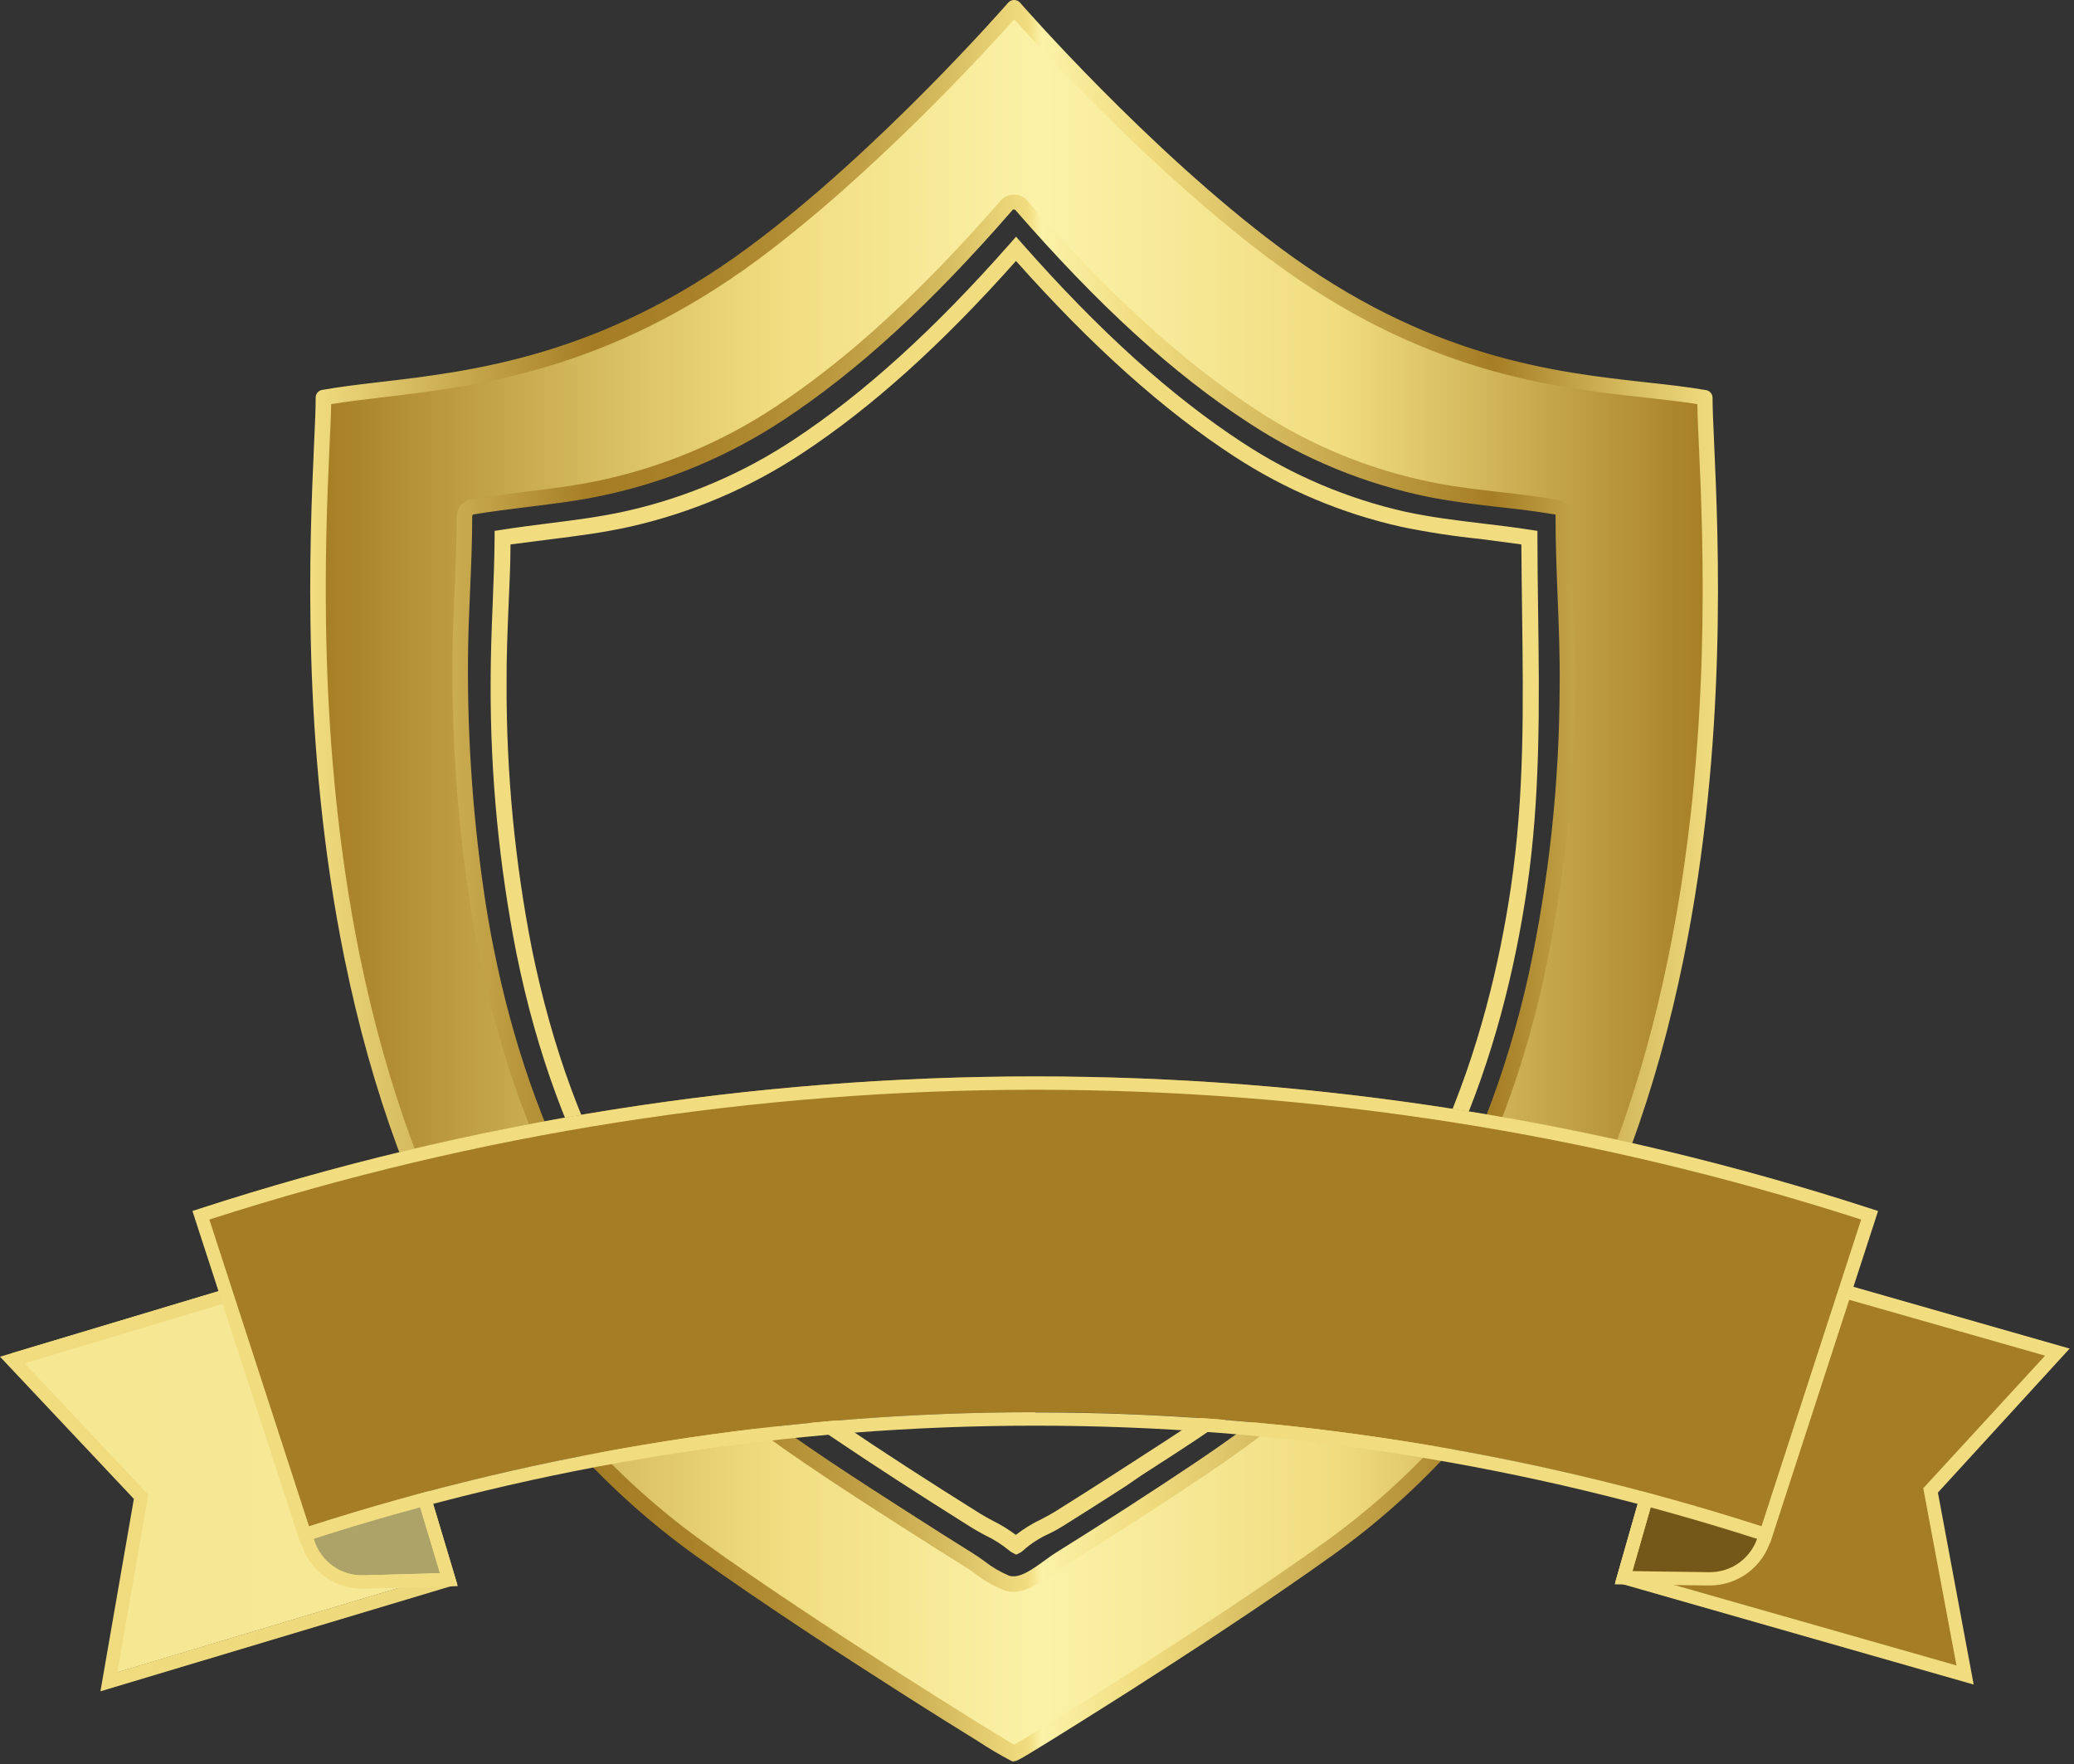
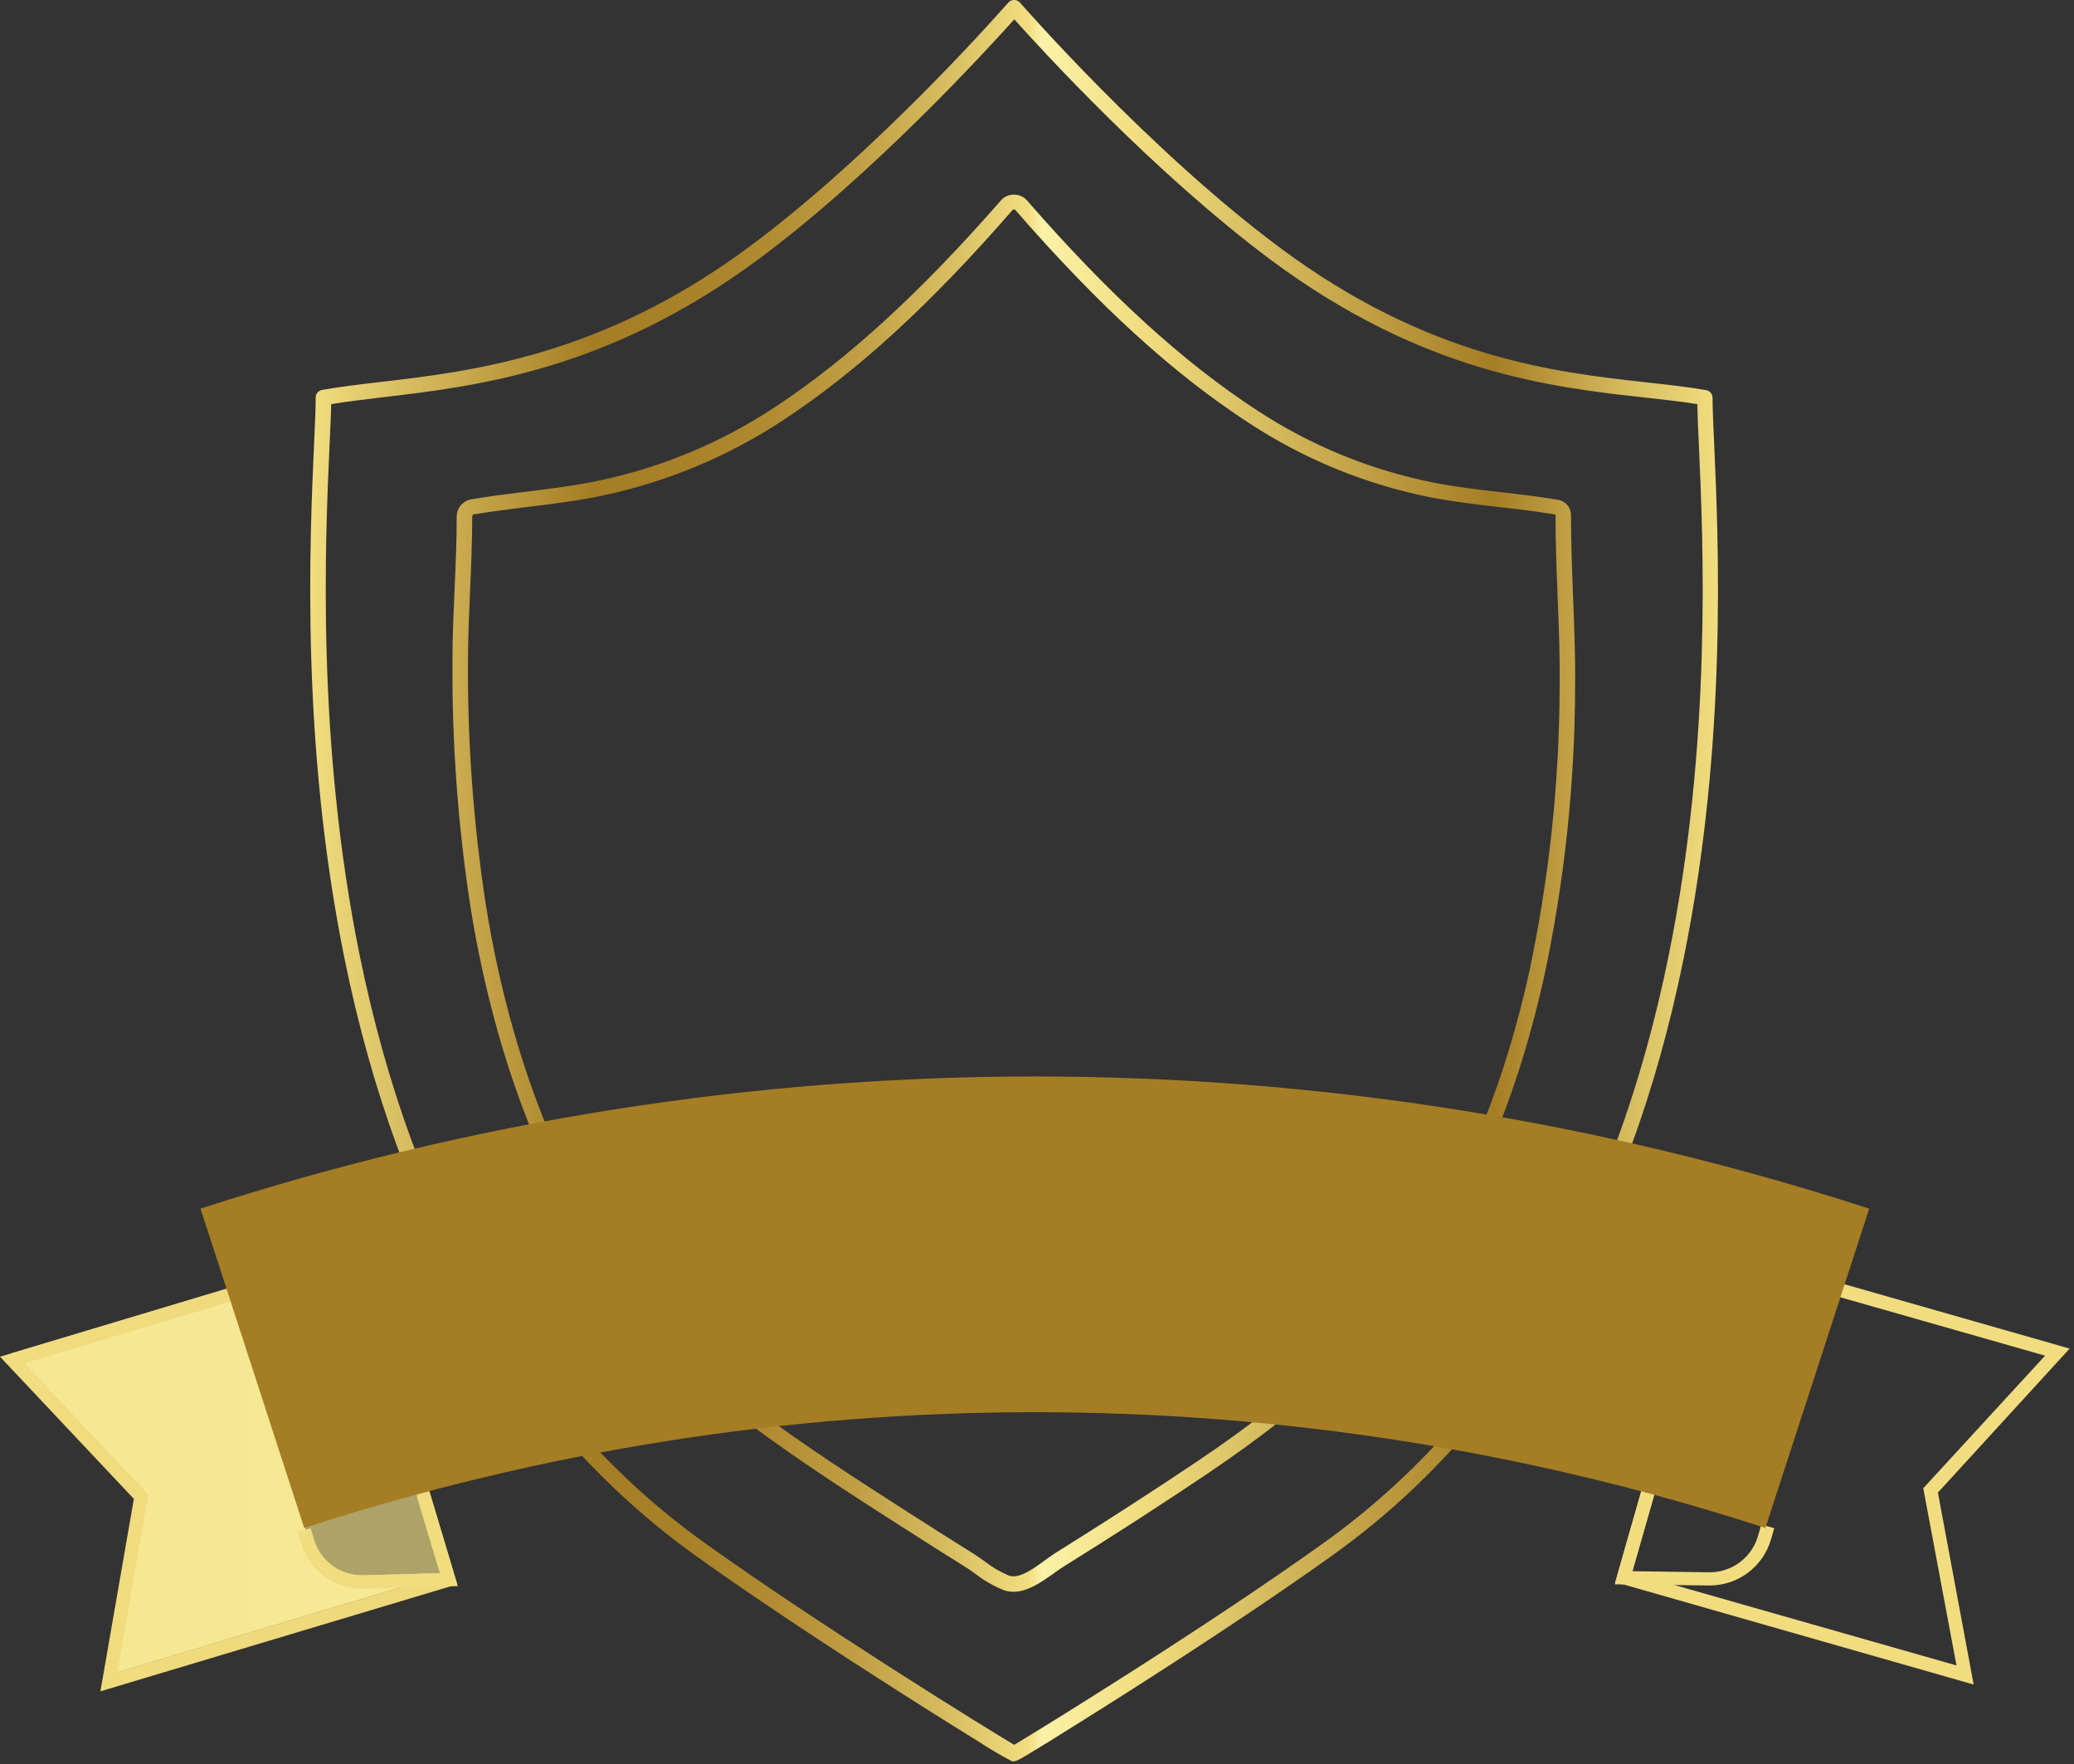
<svg xmlns="http://www.w3.org/2000/svg" width="381" height="324" viewBox="0 0 381 324" fill="none">
  <rect x="0" y="0" width="381" height="324" fill="#333333" stroke="none" />
-   <path d="M313.17 73C296 70 268.29 71.9 234.24 46.57C209.65 28.28 186.24 1.4 186.24 1.4C186.24 1.4 162.62 28.6 138.3 46.57C105 71.23 76.56 70 59.41 73C59.53 92.18 44.41 224.09 128.48 284.42C151.42 300.87 186.13 322.15 186.29 322.09C186.45 322.03 221.16 300.87 244.1 284.42C328.23 224.11 313.06 92.2 313.17 73ZM288 126.19C287.927 144.006 286.017 161.766 282.3 179.19C278.41 196.69 272.19 213.86 262.65 229.11C251.93 246.23 237.41 258.45 220.81 269.61C212.197 275.403 203.477 281.033 194.65 286.5C191.93 288.2 188.21 291.88 184.92 290.77C182.55 289.97 180.07 287.82 177.92 286.5C174.153 284.147 170.403 281.773 166.67 279.38C157.07 273.23 147.4 267.05 138.28 260.2C108.52 237.87 93.6 202.37 87.86 166.53C85.533 151.501 84.426 136.308 84.55 121.1C84.55 112.35 85.33 103.6 85.32 94.86C85.323 94.465 85.454 94.081 85.694 93.767C85.934 93.454 86.269 93.226 86.65 93.12C94.56 91.78 102.59 91.29 110.46 89.62C122.14 87.149 133.248 82.494 143.2 75.9C158.84 65.58 172.73 51.69 185 37.59C185.34 37.256 185.798 37.069 186.275 37.069C186.752 37.069 187.21 37.256 187.55 37.59C200.08 52 214.3 66.11 230.29 76.53C240.238 83.04 251.342 87.582 263 89.91C270.6 91.42 278.34 91.8 286 93.09C286.363 93.128 286.699 93.301 286.94 93.575C287.181 93.85 287.309 94.205 287.3 94.57C287.305 94.656 287.305 94.743 287.3 94.83C287.22 105.28 288.11 115.72 288 126.19Z" fill="url(#paint0_linear)" />
  <path d="M186.22 323.55C186.071 323.54 185.925 323.503 185.79 323.44C183.684 322.334 181.634 321.122 179.65 319.81C177.12 318.25 171.88 315 165.14 310.7C154.7 304.05 139.72 294.3 127.63 285.63C95 262.15 73.31 225.3 63.29 176.07C55.22 136.4 56.9 99.28 57.7 81.44C57.87 77.75 58 74.84 57.99 73.03C57.987 72.695 58.103 72.369 58.317 72.111C58.531 71.853 58.83 71.679 59.16 71.62C62.33 71.06 65.92 70.62 69.72 70.18C86.94 68.18 110.53 65.36 137.5 45.43C161.41 27.76 185 0.74 185.22 0.47C185.357 0.321 185.523 0.202 185.708 0.121C185.893 0.04 186.093 -0.002 186.295 -0.002C186.497 -0.002 186.697 0.04 186.882 0.121C187.067 0.202 187.233 0.321 187.37 0.47C187.6 0.73 210.91 27.47 235.09 45.47C262.41 65.8 285.61 68.36 302.54 70.24C306.45 70.67 310.15 71.08 313.43 71.66C313.748 71.718 314.036 71.882 314.249 72.126C314.461 72.369 314.585 72.677 314.6 73C314.6 74.81 314.72 77.72 314.89 81.41C315.69 99.25 317.36 136.41 309.29 176.04C299.29 225.27 277.63 262.12 244.93 285.57C232.84 294.24 217.86 303.99 207.42 310.64C200.68 314.93 195.42 318.19 192.92 319.75C189.09 322.11 187.55 323.06 186.78 323.38C186.625 323.456 186.452 323.49 186.28 323.48L186.22 323.55ZM60.83 74.23C60.83 76.07 60.68 78.56 60.55 81.57C59.75 99.29 58.09 136.18 66.08 175.5C76 224 97.22 260.27 129.31 283.29C150.47 298.46 181.46 317.62 186.31 320.48C191.15 317.62 222.15 298.48 243.31 283.29C275.4 260.29 296.68 224.01 306.54 175.5C314.54 136.18 312.88 99.29 312.08 81.57C311.94 78.57 311.83 76.07 311.8 74.23C308.9 73.76 305.67 73.4 302.27 73.03C285.01 71.12 261.37 68.5 233.42 47.71C211.97 31.71 191.22 9.02 186.33 3.55C181.38 9.06 160.44 32 139.2 47.72C111.61 68.1 87.59 70.94 70.05 73C66.76 73.4 63.63 73.77 60.83 74.23ZM186.19 292.37C185.602 292.375 185.017 292.28 184.46 292.09C182.574 291.344 180.803 290.333 179.2 289.09C178.49 288.59 177.82 288.09 177.2 287.73C173.56 285.46 169.77 283.06 165.94 280.6L165.29 280.19C156.01 274.24 146.42 268.08 137.46 261.36C103.8 236.1 91.17 195.98 86.46 166.78C84.122 151.674 83.005 136.405 83.12 121.12C83.12 116.82 83.33 112.47 83.51 108.27C83.7 103.88 83.9 99.33 83.9 94.88C83.902 94.15 84.151 93.442 84.607 92.872C85.063 92.302 85.698 91.903 86.41 91.74C89.77 91.16 93.2 90.74 96.51 90.33C101.01 89.78 105.66 89.2 110.16 88.25C121.656 85.819 132.59 81.242 142.39 74.76C155.81 65.9 169 53.81 183.92 36.76C184.215 36.435 184.577 36.177 184.981 36.004C185.385 35.832 185.821 35.748 186.26 35.76C186.701 35.748 187.138 35.831 187.544 36.004C187.949 36.176 188.313 36.434 188.61 36.76C203.81 54.19 217.29 66.48 231.03 75.44C240.813 81.845 251.734 86.316 263.2 88.61C267.36 89.44 271.65 89.94 275.81 90.41C279.19 90.8 282.68 91.21 286.12 91.79C286.796 91.876 287.418 92.202 287.873 92.709C288.328 93.216 288.586 93.869 288.6 94.55C288.609 94.676 288.609 94.803 288.6 94.93C288.6 99.82 288.79 104.8 288.98 109.61C289.19 115.07 289.42 120.72 289.35 126.3C289.294 144.207 287.374 162.06 283.62 179.57C279.36 198.78 272.68 215.72 263.79 229.93C254.3 245.09 241.66 257.33 221.54 270.86C213.4 276.33 204.83 281.86 195.33 287.78C194.77 288.13 194.15 288.58 193.48 289.06C191.41 290.51 188.84 292.37 186.19 292.37ZM186.3 38.49C186.228 38.473 186.152 38.473 186.08 38.49C171 55.84 157.63 68.09 144 77.09C133.899 83.772 122.629 88.491 110.78 91C106.16 92 101.45 92.56 96.89 93.12C93.61 93.53 90.22 93.94 86.89 94.5C86.819 94.601 86.771 94.718 86.75 94.84C86.75 99.35 86.55 103.93 86.36 108.35C86.18 112.53 85.99 116.85 85.97 121.09C85.857 136.221 86.961 151.336 89.27 166.29C93.86 194.98 106.27 234.35 139.13 259.04C148.01 265.7 157.56 271.83 166.79 277.75L167.44 278.16C171.26 280.62 175.04 283.01 178.67 285.27C179.37 285.7 180.07 286.2 180.81 286.73C182.194 287.818 183.718 288.716 185.34 289.4C187.2 290.04 189.67 288.24 191.84 286.67C192.54 286.16 193.21 285.67 193.84 285.27C203.3 279.37 211.84 273.85 219.96 268.4C239.73 255.11 252.12 243.13 261.38 228.33C270.11 214.4 276.65 197.75 280.85 178.86C284.56 161.544 286.457 143.889 286.51 126.18C286.58 120.67 286.36 115.06 286.14 109.64C285.95 104.79 285.75 99.78 285.76 94.84C285.755 94.757 285.755 94.673 285.76 94.59C285.76 94.59 285.76 94.52 285.65 94.5C282.29 93.94 278.84 93.5 275.49 93.15C271.28 92.67 266.92 92.15 262.66 91.32C250.836 88.953 239.576 84.34 229.49 77.73C215.49 68.63 201.85 56.17 186.49 38.54C186.432 38.508 186.366 38.491 186.3 38.49V38.49Z" fill="url(#paint1_linear)" />
-   <path d="M186.66 285.55L185.95 285.17C185.72 285.049 185.505 284.902 185.31 284.73C183.991 283.647 182.543 282.73 181 282C180.16 281.55 179.3 281.09 178.52 280.6C168.96 274.6 160.52 269.16 152.7 263.87C133.97 251.19 121.6 238.7 112.6 223.36C104.6 209.72 98.6 193.5 94.88 175.16C91.671 158.87 90.08 142.303 90.13 125.7C90.13 120.81 90.3 115.86 90.5 111.08C90.66 107.08 90.83 102.89 90.86 98.8V97.51L92.1 97.32C94.96 96.86 97.86 96.5 100.67 96.14C105.49 95.54 110.47 94.91 115.27 93.82C126.172 91.344 136.533 86.909 145.85 80.73C158.68 72.27 171.66 60.49 185.55 44.73L186.65 43.47L187.76 44.73C201.93 60.81 215.2 72.79 228.32 81.34C237.433 87.324 247.552 91.613 258.19 94V94C262.84 95 267.67 95.6 272.33 96.15C275.23 96.5 278.23 96.85 281.18 97.32L282.43 97.51V98.77C282.43 103.34 282.5 107.97 282.56 112.44C282.78 129.09 283.01 146.3 280.47 163.44C276.31 191.54 264.82 230.15 233.74 254.44C226.08 260.44 217.74 265.81 209.67 271L206.75 273C202.96 275.45 199.11 277.89 195.33 280.26C194.54 280.76 193.64 281.26 192.7 281.71C191.005 282.471 189.434 283.482 188.04 284.71C187.841 284.913 187.611 285.085 187.36 285.22L186.66 285.55ZM93.78 100C93.78 103.72 93.58 107.48 93.43 111.12C93.23 115.87 93.03 120.78 93.06 125.6C93.009 142.008 94.58 158.381 97.75 174.48C101.44 192.48 107.28 208.43 115.13 221.79C123.89 236.73 135.98 248.93 154.33 261.34C162.12 266.61 170.54 272.07 180.07 278.02C180.76 278.45 181.54 278.87 182.38 279.32C183.866 280.057 185.282 280.927 186.61 281.92C188.077 280.784 189.663 279.812 191.34 279.02C192.23 278.55 193.07 278.11 193.76 277.68C197.53 275.32 201.37 272.88 205.15 270.44L208.07 268.56C216.07 263.41 224.37 258.08 231.92 252.16C262.23 228.43 273.47 190.58 277.55 163.01C280.06 146.01 279.84 129.73 279.61 112.44C279.56 108.37 279.5 104.18 279.48 100C276.99 99.64 274.48 99.34 271.99 99C267.142 98.508 262.323 97.771 257.55 96.79V96.79C246.57 94.354 236.119 89.957 226.7 83.81C213.7 75.33 200.58 63.59 186.64 47.93C173 63.27 160.17 74.81 147.47 83.19C137.854 89.565 127.161 94.143 115.91 96.7C110.97 97.82 105.91 98.46 101.03 99.07C98.65 99.37 96.2 99.68 93.78 100Z" fill="url(#paint2_linear)" />
-   <path d="M298.18 288.51L360.91 306.44L354.56 272.54L377.87 247.11L315.13 229.18L298.18 288.51Z" fill="url(#paint3_linear)" />
-   <path opacity="0.3" d="M298.18 288.51L313.85 288.74C316.151 288.774 318.399 288.049 320.246 286.677C322.093 285.305 323.437 283.362 324.07 281.15L324.66 279.07L302.66 272.79L298.18 288.51Z" fill="black" />
  <path d="M362.57 309.41L296.73 290.59L314.36 228.89L380.2 247.7L356 274.15L362.57 309.41ZM299.78 288.9L359.41 305.9L353.31 273.35L375.69 249L316.06 232L299.78 288.9Z" fill="url(#paint4_linear)" />
  <path d="M314.08 291.21H313.91L296.63 291L301.56 273.73L303.94 274.41L299.89 288.59L313.94 288.79H314.08C316.086 288.79 318.037 288.137 319.639 286.93C321.241 285.723 322.406 284.028 322.96 282.1L323.55 280.01L325.93 280.69L325.33 282.78C324.618 285.213 323.137 287.349 321.109 288.869C319.081 290.389 316.614 291.21 314.08 291.21V291.21Z" fill="url(#paint5_linear)" />
  <path d="M82.42 288.91L19.92 307.66L25.83 273.68L2.19 248.56L64.68 229.81L82.42 288.91Z" fill="url(#paint6_linear)" />
  <path opacity="0.3" d="M82.42 288.91L66.75 289.35C64.449 289.412 62.192 288.715 60.327 287.367C58.462 286.019 57.092 284.094 56.43 281.89L55.81 279.82L77.72 273.24L82.42 288.91Z" fill="black" />
  <path d="M18.45 310.65L24.59 275.31L0 249.19L65.59 229.5L84 291L18.45 310.65ZM4.53 250.4L27.23 274.52L21.56 307.14L81 289.31L64 232.58L4.53 250.4Z" fill="url(#paint7_linear)" />
  <path d="M324.31 280.65C237.082 252.3 143.118 252.3 55.89 280.65C49.537 261.083 43.183 241.533 36.83 222C136.45 189.631 243.76 189.631 343.38 222C337.02 241.533 330.663 261.083 324.31 280.65Z" fill="url(#paint8_linear)" />
  <path d="M66.54 291.82C64.024 291.816 61.576 291.003 59.558 289.501C57.539 288 56.057 285.889 55.33 283.48L54.71 281.4L57.07 280.7L57.69 282.77C58.276 284.715 59.485 286.413 61.131 287.602C62.778 288.791 64.77 289.406 66.8 289.35L80.8 288.95L76.56 274.83L78.93 274.12L84.09 291.33L66.82 291.81L66.54 291.82Z" fill="url(#paint9_linear)" />
-   <path d="M325.18 283.43L324.01 283.05C237.03 254.797 143.34 254.797 56.36 283.05L55.18 283.43L35.35 222.43L36.52 222.05C136.39 189.596 243.97 189.596 343.84 222.05L345.01 222.43L325.18 283.43ZM190.18 259.43C235.471 259.404 280.487 266.456 323.6 280.33L341.9 224C243.251 192.213 137.109 192.213 38.46 224L56.77 280.34C99.877 266.448 144.89 259.38 190.18 259.39V259.43Z" fill="url(#paint10_linear)" />
  <defs>
    <linearGradient id="paint0_linear" x1="58.41" y1="161.76" x2="314.17" y2="161.76" gradientUnits="userSpaceOnUse">
      <stop stop-color="#A57D24" />
      <stop offset="0.21" stop-color="#D8BE62" />
      <stop offset="0.33" stop-color="#F1DD80" />
      <stop offset="0.52" stop-color="#FBF2A8" />
      <stop offset="0.73" stop-color="#F1DD80" />
      <stop offset="1" stop-color="#A57D24" />
    </linearGradient>
    <linearGradient id="paint1_linear" x1="56.99" y1="161.77" x2="315.6" y2="161.77" gradientUnits="userSpaceOnUse">
      <stop stop-color="#F1DD80" />
      <stop offset="0.2" stop-color="#A57D24" />
      <stop offset="0.27" stop-color="#A88128" />
      <stop offset="0.33" stop-color="#B18C33" />
      <stop offset="0.39" stop-color="#C1A045" />
      <stop offset="0.45" stop-color="#D6BB5F" />
      <stop offset="0.51" stop-color="#F1DD80" />
      <stop offset="0.52" stop-color="#FBF2A8" />
      <stop offset="0.59" stop-color="#F1DD80" />
      <stop offset="0.84" stop-color="#A57D24" />
      <stop offset="0.94" stop-color="#D8BE62" />
      <stop offset="1" stop-color="#F1DD80" />
    </linearGradient>
    <linearGradient id="paint2_linear" x1="17441.5" y1="39868" x2="54524.2" y2="39868" gradientUnits="userSpaceOnUse">
      <stop stop-color="#F1DD80" />
      <stop offset="0.2" stop-color="#A57D24" />
      <stop offset="0.27" stop-color="#A88128" />
      <stop offset="0.33" stop-color="#B18C33" />
      <stop offset="0.39" stop-color="#C1A045" />
      <stop offset="0.45" stop-color="#D6BB5F" />
      <stop offset="0.51" stop-color="#F1DD80" />
      <stop offset="0.52" stop-color="#FBF2A8" />
      <stop offset="0.59" stop-color="#F1DD80" />
      <stop offset="0.84" stop-color="#A57D24" />
      <stop offset="0.94" stop-color="#D8BE62" />
      <stop offset="1" stop-color="#F1DD80" />
    </linearGradient>
    <linearGradient id="paint3_linear" x1="24060.1" y1="20920.2" x2="30410.6" y2="20920.2" gradientUnits="userSpaceOnUse">
      <stop stop-color="#A57D24" />
      <stop offset="0.21" stop-color="#D8BE62" />
      <stop offset="0.33" stop-color="#F1DD80" />
      <stop offset="0.52" stop-color="#FBF2A8" />
      <stop offset="0.73" stop-color="#F1DD80" />
      <stop offset="1" stop-color="#A57D24" />
    </linearGradient>
    <linearGradient id="paint4_linear" x1="25064.8" y1="21900.8" x2="32032" y2="21900.8" gradientUnits="userSpaceOnUse">
      <stop stop-color="#F1DD80" />
      <stop offset="0.2" stop-color="#A57D24" />
      <stop offset="0.27" stop-color="#A88128" />
      <stop offset="0.33" stop-color="#B18C33" />
      <stop offset="0.39" stop-color="#C1A045" />
      <stop offset="0.45" stop-color="#D6BB5F" />
      <stop offset="0.51" stop-color="#F1DD80" />
      <stop offset="0.52" stop-color="#FBF2A8" />
      <stop offset="0.59" stop-color="#F1DD80" />
      <stop offset="0.84" stop-color="#A57D24" />
      <stop offset="0.94" stop-color="#D8BE62" />
      <stop offset="1" stop-color="#F1DD80" />
    </linearGradient>
    <linearGradient id="paint5_linear" x1="8987.89" y1="5210.95" x2="9846.37" y2="5210.95" gradientUnits="userSpaceOnUse">
      <stop stop-color="#F1DD80" />
      <stop offset="0.2" stop-color="#A57D24" />
      <stop offset="0.27" stop-color="#A88128" />
      <stop offset="0.33" stop-color="#B18C33" />
      <stop offset="0.39" stop-color="#C1A045" />
      <stop offset="0.45" stop-color="#D6BB5F" />
      <stop offset="0.51" stop-color="#F1DD80" />
      <stop offset="0.52" stop-color="#FBF2A8" />
      <stop offset="0.59" stop-color="#F1DD80" />
      <stop offset="0.84" stop-color="#A57D24" />
      <stop offset="0.94" stop-color="#D8BE62" />
      <stop offset="1" stop-color="#F1DD80" />
    </linearGradient>
    <linearGradient id="paint6_linear" x1="-3081.05" y1="21151.2" x2="4277.65" y2="21151.2" gradientUnits="userSpaceOnUse">
      <stop stop-color="#A57D24" />
      <stop offset="0.21" stop-color="#D8BE62" />
      <stop offset="0.33" stop-color="#F1DD80" />
      <stop offset="0.52" stop-color="#FBF2A8" />
      <stop offset="0.73" stop-color="#F1DD80" />
      <stop offset="1" stop-color="#A57D24" />
    </linearGradient>
    <linearGradient id="paint7_linear" x1="0" y1="22146.5" x2="7058.52" y2="22146.5" gradientUnits="userSpaceOnUse">
      <stop stop-color="#F1DD80" />
      <stop offset="0.2" stop-color="#A57D24" />
      <stop offset="0.27" stop-color="#A88128" />
      <stop offset="0.33" stop-color="#B18C33" />
      <stop offset="0.39" stop-color="#C1A045" />
      <stop offset="0.45" stop-color="#D6BB5F" />
      <stop offset="0.51" stop-color="#F1DD80" />
      <stop offset="0.52" stop-color="#FBF2A8" />
      <stop offset="0.59" stop-color="#F1DD80" />
      <stop offset="0.84" stop-color="#A57D24" />
      <stop offset="0.94" stop-color="#D8BE62" />
      <stop offset="1" stop-color="#F1DD80" />
    </linearGradient>
    <linearGradient id="paint8_linear" x1="11327.1" y1="20030.5" x2="105300" y2="20030.5" gradientUnits="userSpaceOnUse">
      <stop stop-color="#A57D24" />
      <stop offset="0.21" stop-color="#D8BE62" />
      <stop offset="0.33" stop-color="#F1DD80" />
      <stop offset="0.52" stop-color="#FBF2A8" />
      <stop offset="0.73" stop-color="#F1DD80" />
      <stop offset="1" stop-color="#A57D24" />
    </linearGradient>
    <linearGradient id="paint9_linear" x1="1662.09" y1="5282.69" x2="2526.74" y2="5282.69" gradientUnits="userSpaceOnUse">
      <stop stop-color="#F1DD80" />
      <stop offset="0.2" stop-color="#A57D24" />
      <stop offset="0.27" stop-color="#A88128" />
      <stop offset="0.33" stop-color="#B18C33" />
      <stop offset="0.39" stop-color="#C1A045" />
      <stop offset="0.45" stop-color="#D6BB5F" />
      <stop offset="0.51" stop-color="#F1DD80" />
      <stop offset="0.52" stop-color="#FBF2A8" />
      <stop offset="0.59" stop-color="#F1DD80" />
      <stop offset="0.84" stop-color="#A57D24" />
      <stop offset="0.94" stop-color="#D8BE62" />
      <stop offset="1" stop-color="#F1DD80" />
    </linearGradient>
    <linearGradient id="paint10_linear" x1="10981.8" y1="20818.5" x2="106871" y2="20818.5" gradientUnits="userSpaceOnUse">
      <stop stop-color="#F1DD80" />
      <stop offset="0.2" stop-color="#A57D24" />
      <stop offset="0.27" stop-color="#A88128" />
      <stop offset="0.33" stop-color="#B18C33" />
      <stop offset="0.39" stop-color="#C1A045" />
      <stop offset="0.45" stop-color="#D6BB5F" />
      <stop offset="0.51" stop-color="#F1DD80" />
      <stop offset="0.52" stop-color="#FBF2A8" />
      <stop offset="0.59" stop-color="#F1DD80" />
      <stop offset="0.84" stop-color="#A57D24" />
      <stop offset="0.94" stop-color="#D8BE62" />
      <stop offset="1" stop-color="#F1DD80" />
    </linearGradient>
  </defs>
</svg>